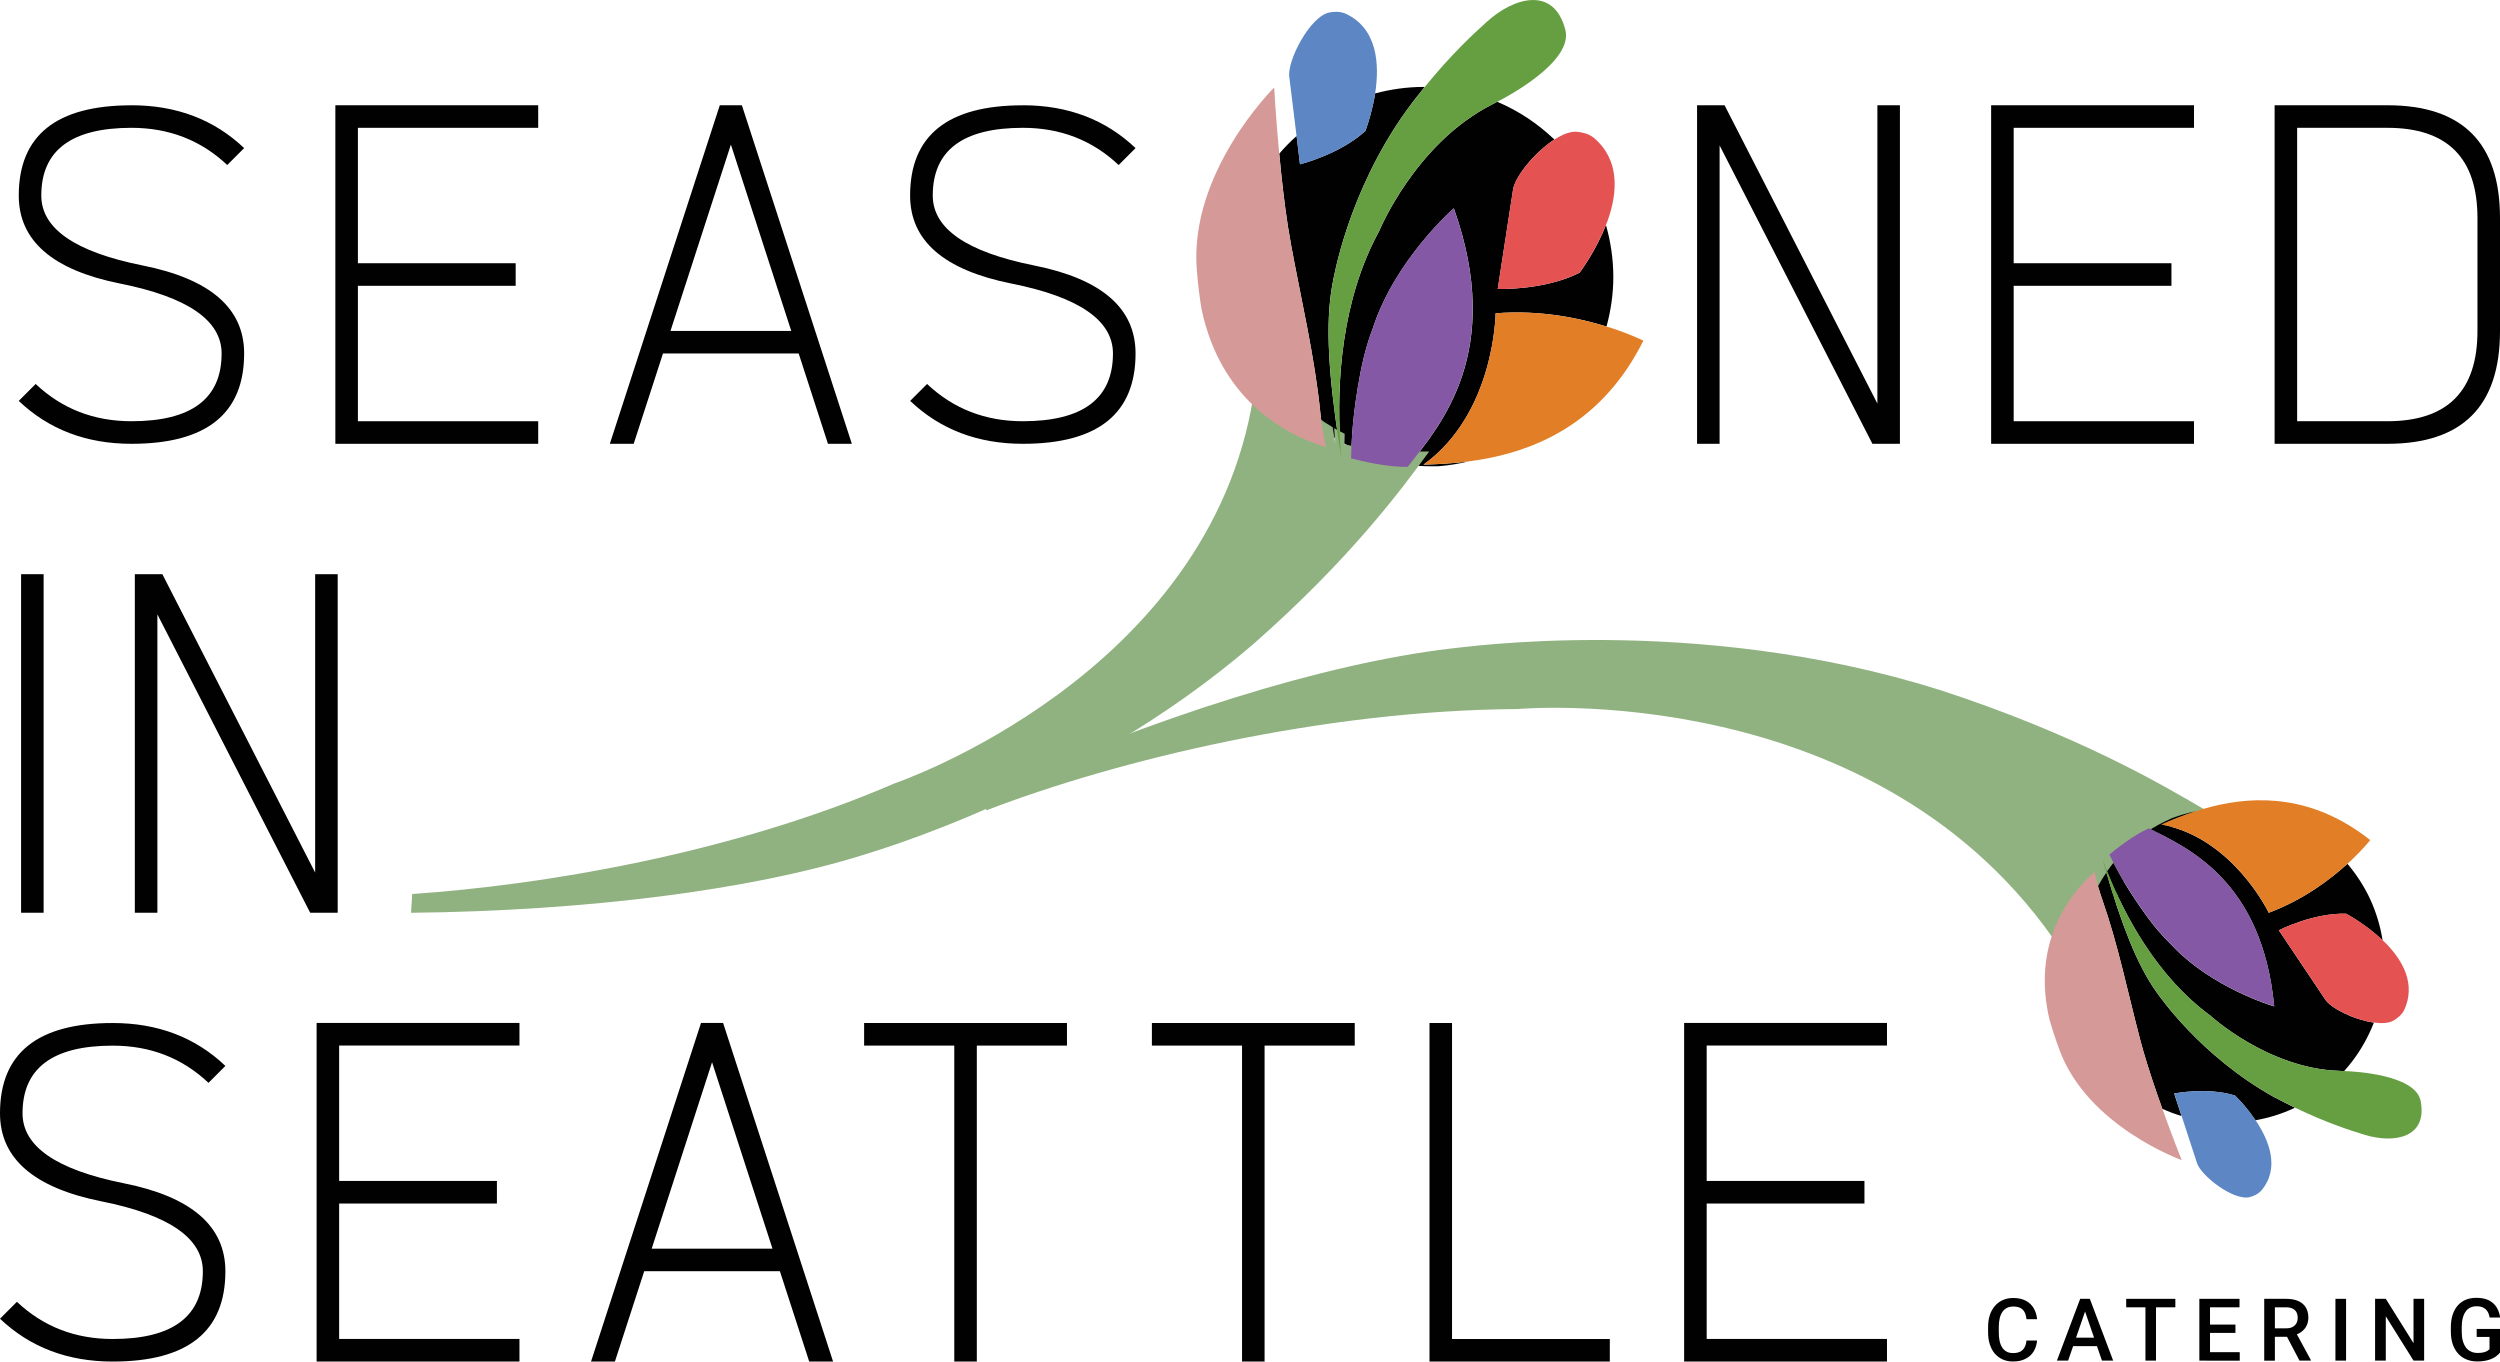
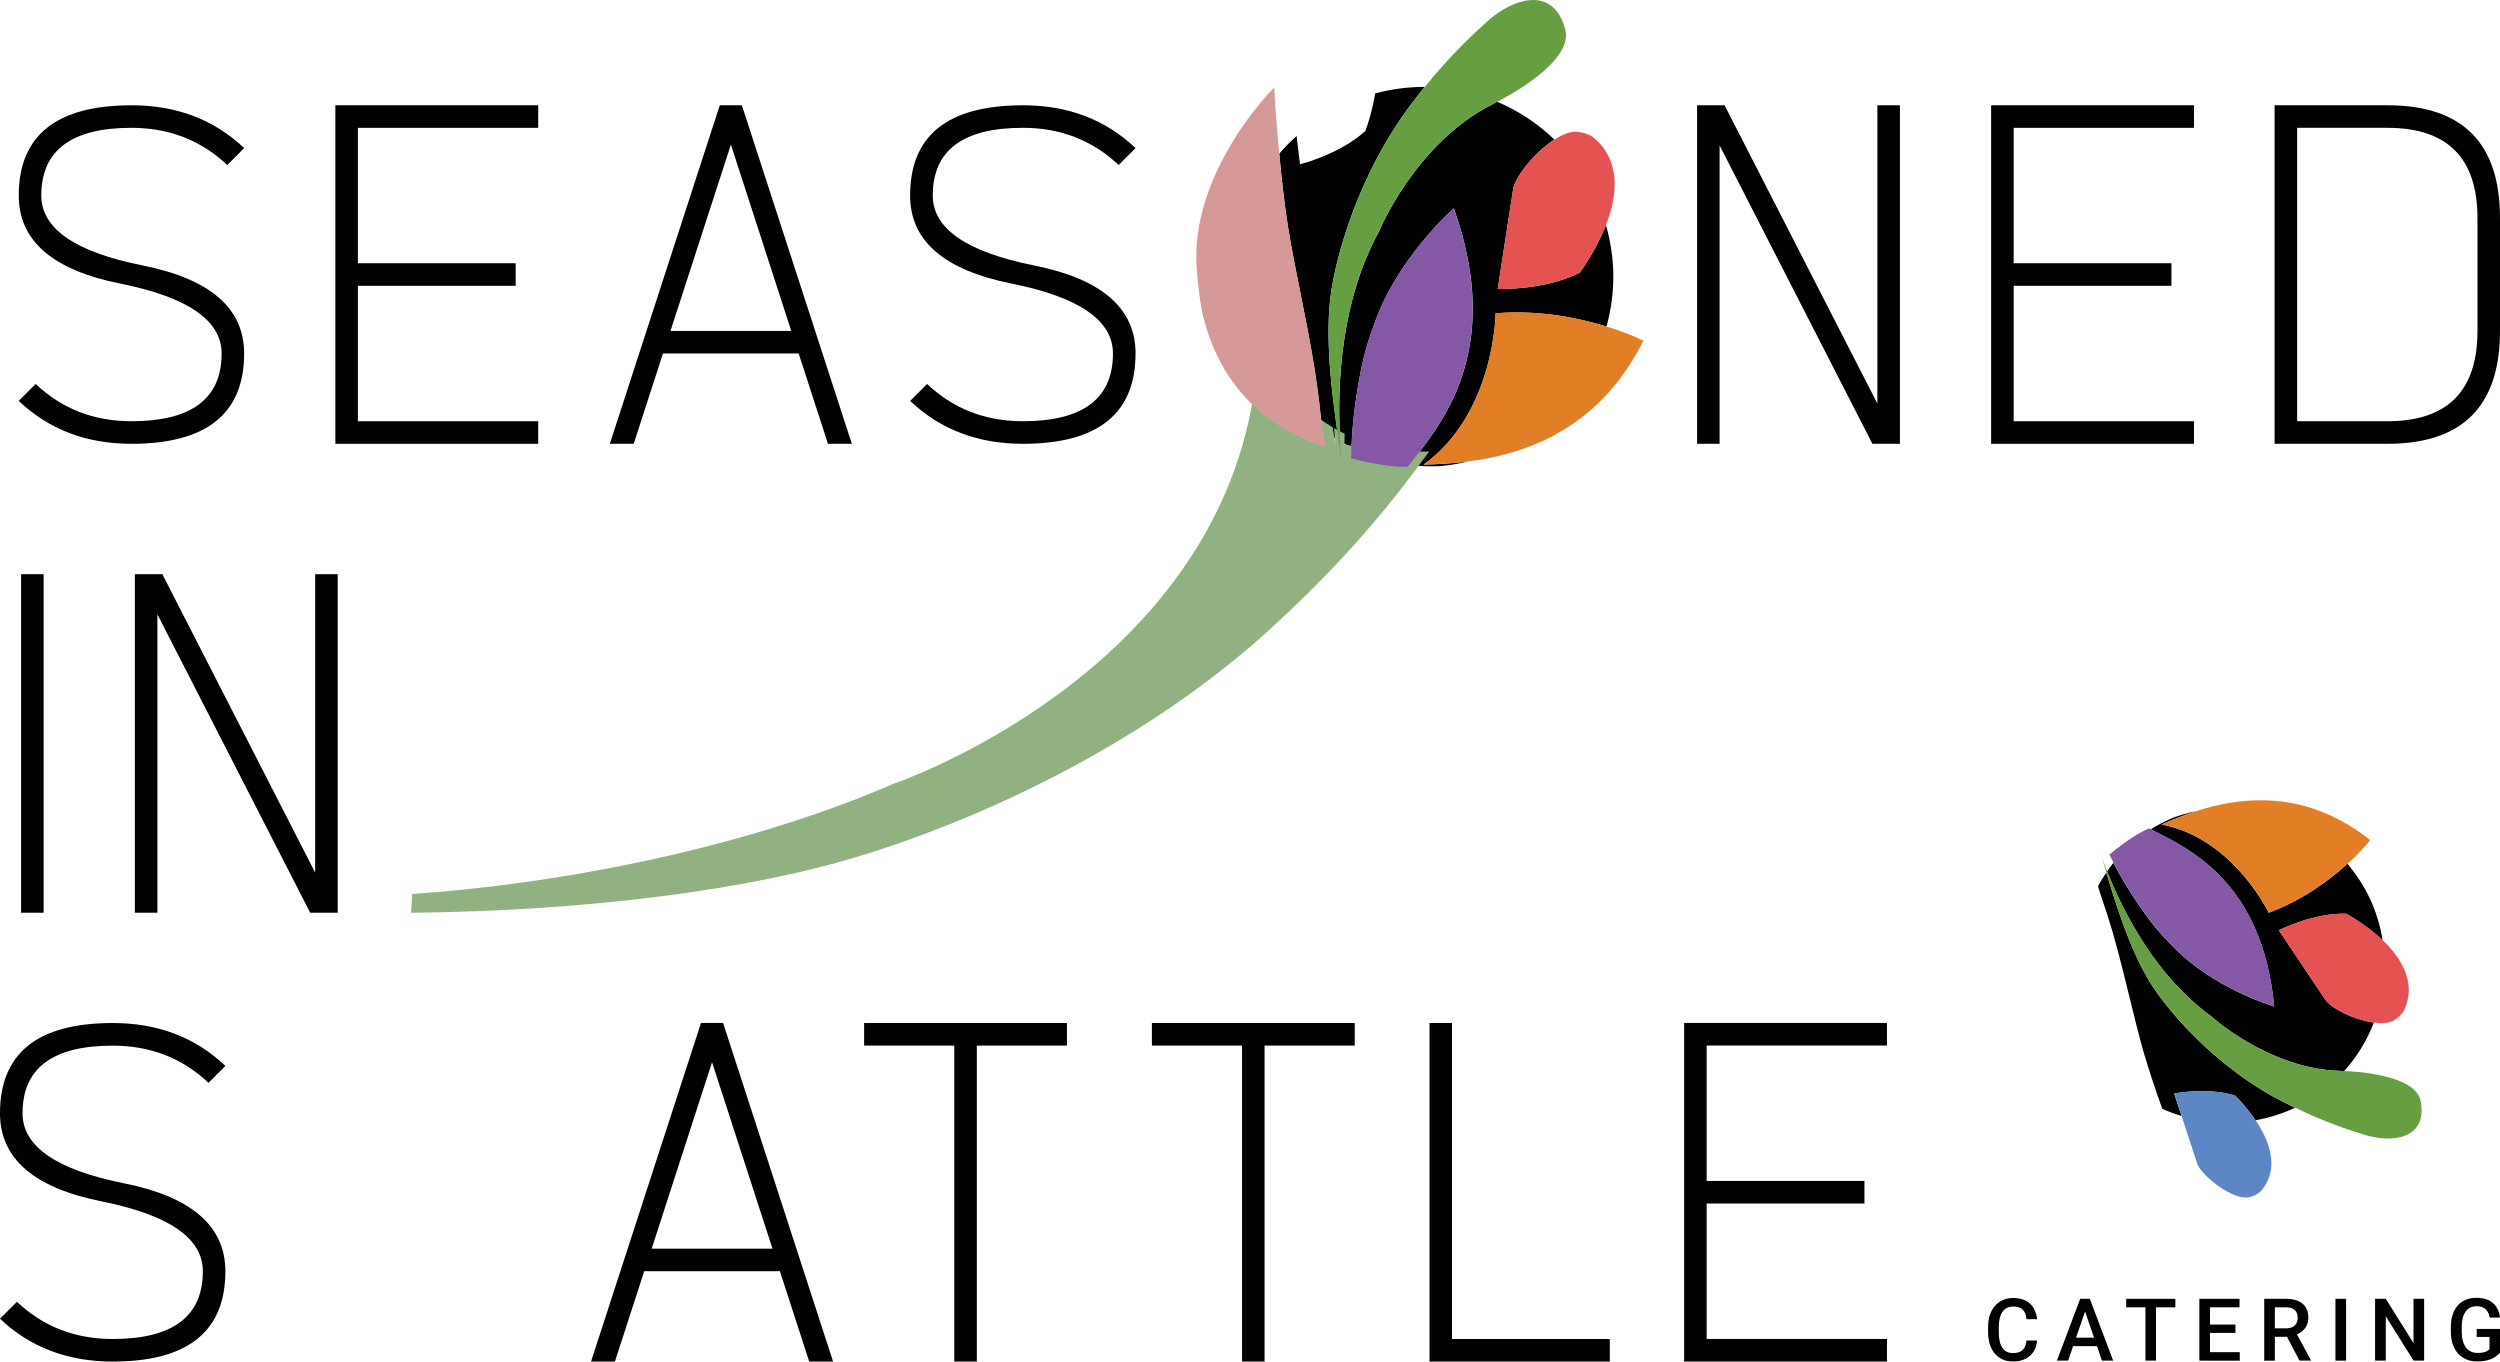
<svg xmlns="http://www.w3.org/2000/svg" width="213" height="116" viewBox="0 0 213 116" fill="none">
  <g clip-path="url(#clip0_555_2418)">
    <path d="M109.976 20.743C110.884 25.665 112.011 30.382 112.491 35.141C112.543 35.66 112.609 36.155 112.69 36.631C113.123 36.945 113.579 37.245 114.05 37.521C113.27 32.3 112.842 27.659 113.551 24.061C113.608 23.837 114.791 16.416 119.872 9.358C120.158 8.963 120.433 8.61 120.709 8.253C120.937 7.958 121.156 7.687 121.379 7.416C121.346 7.416 121.313 7.406 121.279 7.406C119.853 7.406 118.48 7.611 117.163 7.958C117.111 8.292 117.049 8.61 116.982 8.91C116.712 10.143 116.369 11.052 116.327 11.162C114.13 13.161 110.76 13.998 110.76 13.998L110.651 13.085L110.47 11.585C109.948 12.056 109.449 12.556 108.992 13.094C109.04 13.627 109.097 14.17 109.154 14.727C109.368 16.764 109.639 18.911 109.981 20.743H109.976Z" fill="#010101" />
    <path d="M127.426 26.693C131.21 26.388 134.575 27.102 136.875 27.821C137.241 26.474 137.455 25.06 137.455 23.599C137.455 22.062 137.227 20.581 136.828 19.172C135.977 21.352 134.698 23.085 134.58 23.237C131.557 24.76 127.607 24.622 127.607 24.622L128.904 16.217C129.014 15.136 130.691 13.047 132.35 11.942C132.379 11.923 132.407 11.909 132.436 11.89C131.029 10.543 129.384 9.439 127.564 8.672C127.497 8.706 127.454 8.725 127.454 8.725C127.326 8.787 127.207 8.858 127.079 8.925C120.567 12.252 117.511 19.677 117.511 19.677C114.264 25.608 113.893 32.628 114.183 37.597C114.492 37.778 114.815 37.945 115.143 38.111C115.253 35.165 115.776 32.505 115.776 32.505C116.094 30.605 116.522 29.12 116.959 27.992C118.837 22.138 123.866 17.744 123.866 17.744C128.215 29.996 122.682 36.255 120.068 39.62C120.648 39.682 121.232 39.725 121.841 39.725H122.544C123.409 39.658 124.26 39.52 125.083 39.32C123.685 39.496 122.387 39.558 121.285 39.587C127.364 35.213 127.426 26.698 127.426 26.698V26.693Z" fill="#010101" />
    <path d="M119.179 38.364C119.141 38.411 119.103 38.464 119.069 38.511C117.472 38.573 115.21 38.016 114.544 37.845C114.544 37.55 114.554 37.25 114.568 36.96C114.259 36.803 113.959 36.645 113.67 36.479C113.693 36.936 113.727 37.383 113.76 37.797C113.684 37.326 113.617 36.864 113.546 36.403C113.104 36.141 112.681 35.86 112.272 35.565C112.353 36.05 112.443 36.508 112.543 36.936C112.557 36.926 112.576 36.917 112.543 36.936C112.51 36.955 112.524 36.945 112.543 36.936C111.378 36.598 108.992 35.736 106.801 33.68C103.041 57.655 76.175 66.76 76.175 66.76C62.339 72.743 46.139 75.428 35.121 76.166L35.022 77.77C50.123 77.608 64.026 75.809 73.438 72.872C73.97 72.672 91.914 67.689 106.754 54.899C106.763 54.899 106.768 54.899 106.768 54.89C115.019 47.641 119.383 41.729 121.769 38.464C121.741 38.464 121.712 38.464 121.688 38.468H120.842C120.277 38.468 119.725 38.43 119.183 38.368L119.179 38.364Z" fill="#90B280" />
    <path d="M119.873 9.353C114.792 16.416 113.608 23.842 113.551 24.061C112.848 27.664 113.271 32.3 114.05 37.521C114.122 38.016 114.198 38.506 114.274 39.011C114.236 38.563 114.202 38.092 114.179 37.602C113.889 32.638 114.259 25.617 117.506 19.682C117.506 19.682 120.557 12.256 127.074 8.929C127.198 8.863 127.321 8.791 127.45 8.729C127.45 8.729 127.497 8.706 127.559 8.677C128.391 8.249 134.052 5.26 133.368 2.546C132.407 -1.209 128.999 -0.248 126.684 1.852C125.539 2.884 123.633 4.641 121.385 7.416C121.161 7.692 120.942 7.963 120.714 8.253C120.439 8.61 120.163 8.967 119.878 9.353H119.873Z" fill="#669E42" />
-     <path d="M110.761 13.999C110.761 13.999 114.136 13.161 116.327 11.162C116.37 11.053 116.712 10.143 116.983 8.911C117.05 8.611 117.112 8.292 117.164 7.959C117.539 5.526 117.397 2.39 114.583 1.138C114.112 0.967 113.699 0.986 113.299 1.057C111.621 1.338 109.616 5.236 109.853 6.588L110.466 11.59L110.647 13.09L110.756 14.004L110.761 13.999Z" fill="#5C86C4" />
    <path d="M128.899 16.217L127.602 24.622C127.602 24.622 131.556 24.761 134.575 23.237C134.689 23.085 135.972 21.352 136.823 19.172C136.875 19.035 136.937 18.901 136.985 18.758C137.816 16.402 138.04 13.618 135.768 11.719C135.302 11.376 134.841 11.286 134.38 11.229C133.819 11.171 133.13 11.443 132.431 11.895C132.402 11.914 132.374 11.923 132.345 11.947C130.686 13.052 129.009 15.141 128.899 16.221V16.217Z" fill="#E45252" />
    <path d="M137.381 27.978C137.224 27.921 137.043 27.873 136.872 27.821C134.571 27.102 131.206 26.388 127.423 26.693C127.423 26.693 127.361 35.208 121.281 39.582C122.389 39.558 123.682 39.496 125.079 39.316C125.602 39.249 126.139 39.168 126.686 39.063C131.315 38.173 136.658 35.755 140.014 29.025C140.014 29.025 139.025 28.52 137.376 27.973L137.381 27.978Z" fill="#E17E26" />
    <path d="M112.981 38.092C113 38.078 113.014 38.073 112.981 38.092C112.872 37.631 112.776 37.14 112.691 36.626C112.61 36.15 112.539 35.655 112.491 35.137C112.011 30.377 110.885 25.66 109.977 20.738C109.635 18.911 109.364 16.759 109.15 14.722C109.093 14.165 109.04 13.623 108.988 13.089C108.698 9.957 108.56 7.454 108.56 7.454C108.56 7.454 101.264 14.665 101.972 23.047C102.072 24.265 102.205 25.37 102.381 26.388C103.203 30.224 104.957 32.833 106.849 34.608C109.188 36.803 111.736 37.721 112.986 38.088C112.952 38.111 112.967 38.097 112.986 38.088L112.981 38.092Z" fill="#D59A97" />
    <path d="M115.115 39.054C115.828 39.24 118.243 39.839 119.945 39.768C119.983 39.72 120.025 39.668 120.063 39.616C122.678 36.25 128.206 29.991 123.861 17.74C123.861 17.74 118.832 22.138 116.955 27.988C116.517 29.116 116.09 30.601 115.771 32.5C115.771 32.5 115.248 35.16 115.139 38.107C115.125 38.421 115.115 38.735 115.115 39.049V39.054Z" fill="#8458A4" />
-     <path d="M185.544 70.397C185.487 70.363 185.425 70.33 185.363 70.297C183.762 70.968 181.813 72.596 181.238 73.086C181.385 73.4 181.537 73.7 181.694 74.005C181.47 74.309 181.252 74.609 181.047 74.923C180.848 74.428 180.662 73.948 180.491 73.49C180.648 74.019 180.81 74.533 180.967 75.052C180.658 75.528 180.377 76.023 180.12 76.518C179.964 75.975 179.831 75.447 179.716 74.952C179.735 74.957 179.759 74.957 179.716 74.952C179.674 74.947 179.693 74.952 179.716 74.952C178.737 75.851 176.807 77.85 175.657 81.02C160.195 57.579 129.298 60.411 129.298 60.411C112.747 60.511 95.255 64.733 84.052 69.035L83.4 67.826C98.34 61.029 112.909 56.513 123.609 55.256C124.231 55.227 144.333 52.181 165.209 58.769C165.224 58.769 165.228 58.769 165.228 58.769C176.907 62.576 184.109 66.775 188.049 69.102C188.02 69.116 187.992 69.121 187.963 69.131L187.783 69.216L187.136 69.521C186.575 69.787 186.053 70.078 185.549 70.392L185.544 70.397Z" fill="#90B280" />
    <path d="M182.288 88.374C181.243 84.357 180.435 80.421 179.123 76.68C178.98 76.275 178.857 75.875 178.752 75.494C178.966 75.104 179.204 74.719 179.46 74.343C180.706 78.536 182.017 82.172 183.805 84.628C183.928 84.776 187.422 89.936 193.715 93.453H193.72C194.067 93.643 194.4 93.815 194.733 93.981C195.008 94.119 195.27 94.248 195.531 94.376C195.507 94.386 195.479 94.405 195.455 94.414C194.386 94.914 193.283 95.247 192.171 95.447C192.014 95.219 191.857 95 191.7 94.795C191.068 93.967 190.488 93.405 190.417 93.339C188.068 92.606 185.24 93.167 185.24 93.167L185.478 93.896L185.868 95.085C185.307 94.914 184.76 94.714 184.228 94.472C184.08 94.057 183.928 93.629 183.776 93.191C183.225 91.587 182.673 89.878 182.288 88.384V88.374Z" fill="#010101" />
    <path d="M193.301 77.765C196.248 76.661 198.525 74.942 200.003 73.596C200.75 74.481 201.401 75.466 201.919 76.566C202.456 77.722 202.803 78.912 202.998 80.112C201.596 78.774 200.022 77.922 199.885 77.851C197.08 77.765 194.157 79.26 194.157 79.26L198.083 85.119C198.549 85.89 200.541 86.871 202.176 87.113C202.204 87.118 202.228 87.118 202.257 87.123C201.672 88.627 200.821 90.036 199.723 91.254C199.661 91.254 199.623 91.254 199.618 91.254C199.5 91.254 199.386 91.24 199.267 91.235C193.211 91.026 188.31 86.523 188.31 86.523C183.79 83.206 181.052 78.07 179.521 74.238C179.693 73.991 179.873 73.753 180.063 73.515C181.18 75.69 182.511 77.508 182.511 77.508C183.414 78.822 184.261 79.783 184.983 80.478C188.448 84.21 193.762 85.747 193.762 85.747C192.731 75.014 186.38 72.263 183.234 70.654C183.647 70.402 184.075 70.164 184.531 69.95L185.059 69.702C185.734 69.445 186.419 69.255 187.108 69.112C185.995 69.469 185.002 69.878 184.161 70.249C190.264 71.397 193.297 77.77 193.297 77.77L193.301 77.765Z" fill="#010101" />
    <path d="M193.721 93.448H193.716C187.423 89.931 183.934 84.771 183.806 84.624C182.018 82.168 180.706 78.536 179.461 74.338C179.342 73.943 179.223 73.548 179.109 73.143C179.238 73.491 179.38 73.862 179.528 74.238C181.058 78.07 183.796 83.205 188.317 86.523C188.317 86.523 193.217 91.026 199.273 91.235C199.392 91.235 199.506 91.254 199.625 91.254C199.625 91.254 199.667 91.254 199.729 91.254C200.504 91.278 205.809 91.535 206.241 93.81C206.84 96.971 203.945 97.442 201.469 96.685C200.247 96.309 198.199 95.662 195.537 94.372C195.275 94.243 195.014 94.115 194.738 93.977C194.405 93.81 194.073 93.634 193.726 93.448H193.721Z" fill="#669E42" />
    <path d="M185.246 93.163C185.246 93.163 188.074 92.606 190.422 93.334C190.494 93.401 191.074 93.963 191.706 94.791C191.863 94.995 192.02 95.214 192.176 95.443C193.312 97.137 194.306 99.541 192.633 101.473C192.338 101.768 192.02 101.897 191.701 101.987C190.337 102.368 187.466 100.145 187.171 99.051L185.874 95.081L185.484 93.891L185.246 93.163Z" fill="#5C86C4" />
    <path d="M198.084 85.114L194.158 79.255C194.158 79.255 197.081 77.76 199.886 77.846C200.024 77.917 201.597 78.769 202.999 80.107C203.09 80.192 203.18 80.273 203.27 80.364C204.72 81.844 205.866 83.857 204.825 86.08C204.596 86.499 204.278 86.732 203.955 86.937C203.551 87.18 202.938 87.213 202.258 87.123C202.229 87.118 202.206 87.118 202.177 87.113C200.542 86.87 198.55 85.89 198.084 85.119V85.114Z" fill="#E45252" />
    <path d="M200.332 73.296C200.232 73.391 200.113 73.491 200.004 73.595C198.526 74.942 196.249 76.661 193.302 77.765C193.302 77.765 190.264 71.392 184.166 70.245C185.007 69.873 186.001 69.464 187.113 69.107C187.531 68.974 187.959 68.845 188.411 68.731C192.204 67.769 197.062 67.708 201.943 71.577C201.943 71.577 201.378 72.301 200.332 73.296Z" fill="#E17E26" />
-     <path d="M178.458 74.285C178.477 74.285 178.491 74.285 178.458 74.285C178.539 74.671 178.639 75.076 178.753 75.49C178.857 75.875 178.981 76.27 179.124 76.675C180.435 80.416 181.244 84.357 182.289 88.37C182.674 89.864 183.226 91.578 183.777 93.177C183.929 93.615 184.081 94.043 184.229 94.457C185.108 96.913 185.883 98.841 185.883 98.841C185.883 98.841 177.873 95.99 175.464 89.445C175.112 88.493 174.827 87.618 174.598 86.794C173.866 83.619 174.27 81.044 175.069 79.05C176.058 76.575 177.65 74.995 178.458 74.281C178.425 74.281 178.439 74.281 178.458 74.281V74.285Z" fill="#D59A97" />
    <path d="M179.717 72.81C180.187 72.42 181.794 71.12 183.096 70.573C183.144 70.597 183.191 70.621 183.239 70.644C186.386 72.253 192.731 75.009 193.768 85.738C193.768 85.738 188.449 84.205 184.988 80.469C184.266 79.774 183.42 78.812 182.516 77.498C182.516 77.498 181.19 75.685 180.069 73.505C179.95 73.276 179.836 73.043 179.722 72.805L179.717 72.81Z" fill="#8458A4" />
    <path d="M11.199 8.968C15.04 8.968 18.239 10.186 20.801 12.618L19.361 14.06C17.122 11.947 14.398 10.89 11.199 10.89C6.08 10.89 3.518 12.813 3.518 16.659C3.518 19.477 6.398 21.467 12.159 22.619C17.921 23.77 20.801 26.269 20.801 30.115C20.801 35.241 17.602 37.812 11.199 37.812C7.359 37.812 4.16 36.593 1.598 34.156L3.038 32.714C5.277 34.827 7.996 35.889 11.199 35.889C16.323 35.889 18.881 33.966 18.881 30.12C18.881 27.302 16 25.312 10.239 24.161C4.478 23.009 1.598 20.505 1.598 16.664C1.598 11.538 4.797 8.972 11.199 8.972V8.968Z" fill="#010101" />
    <path d="M30.493 35.889H45.855V37.812H28.572V8.968H45.855V10.89H30.493V22.428H43.935V24.351H30.493V35.889Z" fill="#010101" />
    <path d="M68.047 30.115H56.487L53.991 37.812H51.957L61.326 8.968H63.208L72.577 37.812H70.542L68.047 30.115ZM67.415 28.197L62.272 12.318L57.124 28.197H67.415Z" fill="#010101" />
    <path d="M87.147 8.968C90.988 8.968 94.192 10.186 96.749 12.618L95.309 14.06C93.07 11.947 90.351 10.89 87.147 10.89C82.028 10.89 79.471 12.813 79.471 16.659C79.471 19.477 82.351 21.467 88.112 22.619C93.873 23.77 96.749 26.269 96.749 30.115C96.749 35.241 93.55 37.812 87.147 37.812C83.307 37.812 80.108 36.593 77.546 34.156L78.986 32.714C81.225 34.827 83.944 35.889 87.143 35.889C92.262 35.889 94.824 33.966 94.824 30.12C94.824 27.302 91.944 25.312 86.183 24.161C80.421 23.009 77.541 20.505 77.541 16.664C77.541 11.538 80.74 8.972 87.143 8.972L87.147 8.968Z" fill="#010101" />
    <path d="M146.51 12.39V37.812H144.59V8.968H146.933L159.953 34.385V8.968H161.873V37.812H159.529L146.51 12.39Z" fill="#010101" />
    <path d="M171.565 35.889H186.928V37.812H169.645V8.968H186.928V10.89H171.565V22.428H185.007V24.351H171.565V35.889Z" fill="#010101" />
    <path d="M203.399 8.968C209.801 8.968 213 12.171 213 18.582V28.197C213 34.608 209.801 37.812 203.399 37.812H193.797V8.968H203.399ZM211.08 18.582C211.08 13.456 208.518 10.89 203.399 10.89H195.717V35.889H203.399C208.518 35.889 211.08 33.323 211.08 28.197V18.582Z" fill="#010101" />
    <path d="M3.717 77.765H1.797V48.921H3.717V77.765Z" fill="#010101" />
    <path d="M13.409 52.343V77.765H11.488V48.921H13.832L26.851 74.343V48.921H28.771V77.765H26.428L13.409 52.343Z" fill="#010101" />
    <path d="M9.602 87.161C13.442 87.161 16.646 88.379 19.203 90.816L17.763 92.259C15.524 90.141 12.805 89.089 9.602 89.089C4.482 89.089 1.92 91.011 1.92 94.853C1.92 97.675 4.801 99.665 10.562 100.817C16.323 101.968 19.203 104.472 19.203 108.313C19.203 113.439 16.004 116.005 9.602 116.005C5.761 116.005 2.562 114.787 0 112.354L1.44 110.912C3.679 113.025 6.398 114.082 9.602 114.082C14.721 114.082 17.283 112.159 17.283 108.313C17.283 105.495 14.402 103.506 8.641 102.354C2.881 101.202 0 98.698 0 94.853C0 89.726 3.199 87.161 9.602 87.161Z" fill="#010101" />
-     <path d="M28.895 114.077H44.258V116H26.975V87.156H44.258V89.079H28.895V100.617H42.337V102.54H28.895V114.077Z" fill="#010101" />
    <path d="M66.447 108.308H54.887L52.392 116H50.357L59.726 87.156H61.608L70.977 116H68.943L66.447 108.308ZM65.815 106.385L60.667 90.502L55.524 106.385H65.815Z" fill="#010101" />
    <path d="M83.225 89.084V116H81.304V89.084H73.623V87.161H90.906V89.084H83.225Z" fill="#010101" />
    <path d="M107.742 89.084V116H105.822V89.084H98.141V87.161H115.424V89.084H107.742Z" fill="#010101" />
    <path d="M121.793 87.161H123.713V114.082H137.156V116.005H121.793V87.161Z" fill="#010101" />
    <path d="M145.409 114.077H160.771V116H143.488V87.156H160.771V89.079H145.409V100.617H158.851V102.54H145.409V114.077Z" fill="#010101" />
    <path d="M172.655 114.211H173.558C173.53 114.558 173.435 114.863 173.273 115.134C173.111 115.4 172.878 115.615 172.579 115.767C172.284 115.924 171.928 116 171.5 116C171.177 116 170.882 115.938 170.625 115.824C170.364 115.705 170.141 115.539 169.955 115.324C169.77 115.105 169.632 114.848 169.532 114.539C169.432 114.234 169.385 113.892 169.385 113.516V113.078C169.385 112.697 169.432 112.359 169.532 112.05C169.632 111.74 169.779 111.483 169.969 111.264C170.155 111.045 170.383 110.879 170.644 110.764C170.906 110.646 171.201 110.588 171.533 110.588C171.952 110.588 172.308 110.669 172.598 110.822C172.883 110.974 173.116 111.188 173.273 111.464C173.43 111.74 173.53 112.05 173.563 112.397H172.66C172.636 112.173 172.584 111.978 172.503 111.816C172.422 111.655 172.308 111.531 172.146 111.445C171.99 111.359 171.785 111.317 171.533 111.317C171.329 111.317 171.143 111.355 170.991 111.431C170.839 111.507 170.711 111.626 170.606 111.774C170.502 111.921 170.426 112.107 170.373 112.326C170.321 112.54 170.297 112.792 170.297 113.073V113.52C170.297 113.782 170.316 114.025 170.364 114.239C170.411 114.458 170.483 114.644 170.583 114.796C170.678 114.948 170.801 115.072 170.953 115.153C171.105 115.239 171.286 115.281 171.5 115.281C171.761 115.281 171.966 115.243 172.127 115.158C172.284 115.072 172.408 114.953 172.493 114.796C172.579 114.639 172.631 114.449 172.655 114.215V114.211Z" fill="#010101" />
    <path d="M177.779 111.359L176.205 115.924H175.25L177.232 110.66H177.845L177.784 111.359H177.779ZM179.019 113.972V114.691H176.153V113.972H179.019ZM179.086 115.924L177.517 111.359L177.446 110.66H178.054L180.041 115.924H179.086Z" fill="#010101" />
    <path d="M185.34 110.66V111.383H181.152V110.66H185.34ZM183.691 110.66V115.924H182.792V110.66H183.691Z" fill="#010101" />
    <path d="M188.293 110.66V115.924H187.385V110.66H188.293ZM190.807 110.66V111.383H188.031V110.66H190.807ZM190.46 112.854V113.563H188.031V112.854H190.46ZM190.826 115.205V115.929H188.031V115.205H190.826Z" fill="#010101" />
    <path d="M192.912 110.66H194.771C195.17 110.66 195.517 110.717 195.797 110.841C196.078 110.96 196.292 111.136 196.444 111.374C196.591 111.612 196.672 111.902 196.672 112.245C196.672 112.506 196.624 112.74 196.525 112.94C196.43 113.139 196.292 113.306 196.116 113.444C195.94 113.582 195.731 113.687 195.488 113.758L195.213 113.896H193.54V113.173H194.785C194.999 113.173 195.184 113.135 195.327 113.059C195.469 112.978 195.583 112.878 195.655 112.74C195.726 112.602 195.764 112.454 195.764 112.283C195.764 112.097 195.731 111.94 195.66 111.807C195.588 111.669 195.474 111.564 195.332 111.493C195.184 111.421 194.999 111.383 194.771 111.383H193.82V115.929H192.912V110.664V110.66ZM195.916 115.924L194.676 113.558H195.626L196.886 115.881V115.924H195.916Z" fill="#010101" />
    <path d="M199.886 110.66V115.924H198.979V110.66H199.886Z" fill="#010101" />
    <path d="M206.536 110.66V115.924H205.632L203.27 112.149V115.924H202.357V110.66H203.27L205.632 114.439V110.66H206.536Z" fill="#010101" />
    <path d="M213 113.23V115.243C212.929 115.343 212.805 115.453 212.653 115.567C212.496 115.681 212.287 115.786 212.026 115.867C211.764 115.948 211.441 115.995 211.051 115.995C210.723 115.995 210.419 115.938 210.143 115.824C209.868 115.71 209.635 115.548 209.435 115.329C209.236 115.11 209.083 114.843 208.974 114.534C208.87 114.22 208.812 113.863 208.812 113.463V113.097C208.812 112.697 208.86 112.345 208.96 112.03C209.06 111.721 209.202 111.455 209.397 111.231C209.583 111.012 209.811 110.855 210.077 110.741C210.348 110.631 210.643 110.574 210.985 110.574C211.417 110.574 211.769 110.65 212.059 110.788C212.339 110.936 212.558 111.136 212.715 111.388C212.867 111.64 212.972 111.931 213.01 112.254H212.121C212.088 112.073 212.035 111.907 211.95 111.764C211.864 111.616 211.745 111.502 211.593 111.421C211.441 111.336 211.246 111.293 211.004 111.293C210.79 111.293 210.609 111.336 210.452 111.416C210.291 111.493 210.162 111.612 210.058 111.769C209.953 111.921 209.872 112.111 209.82 112.335C209.763 112.554 209.739 112.806 209.739 113.092V113.463C209.739 113.749 209.768 114.011 209.83 114.234C209.892 114.458 209.982 114.648 210.096 114.805C210.21 114.958 210.357 115.077 210.528 115.153C210.69 115.234 210.89 115.272 211.099 115.272C211.308 115.272 211.474 115.253 211.607 115.22C211.741 115.186 211.845 115.143 211.926 115.096C212.002 115.043 212.064 114.996 212.107 114.953V113.906H211.013V113.225H213.01L213 113.23Z" fill="#010101" />
  </g>
  <defs>
    <clipPath id="clip0_555_2418">
      <rect width="213" height="116" fill="white" />
    </clipPath>
  </defs>
</svg>